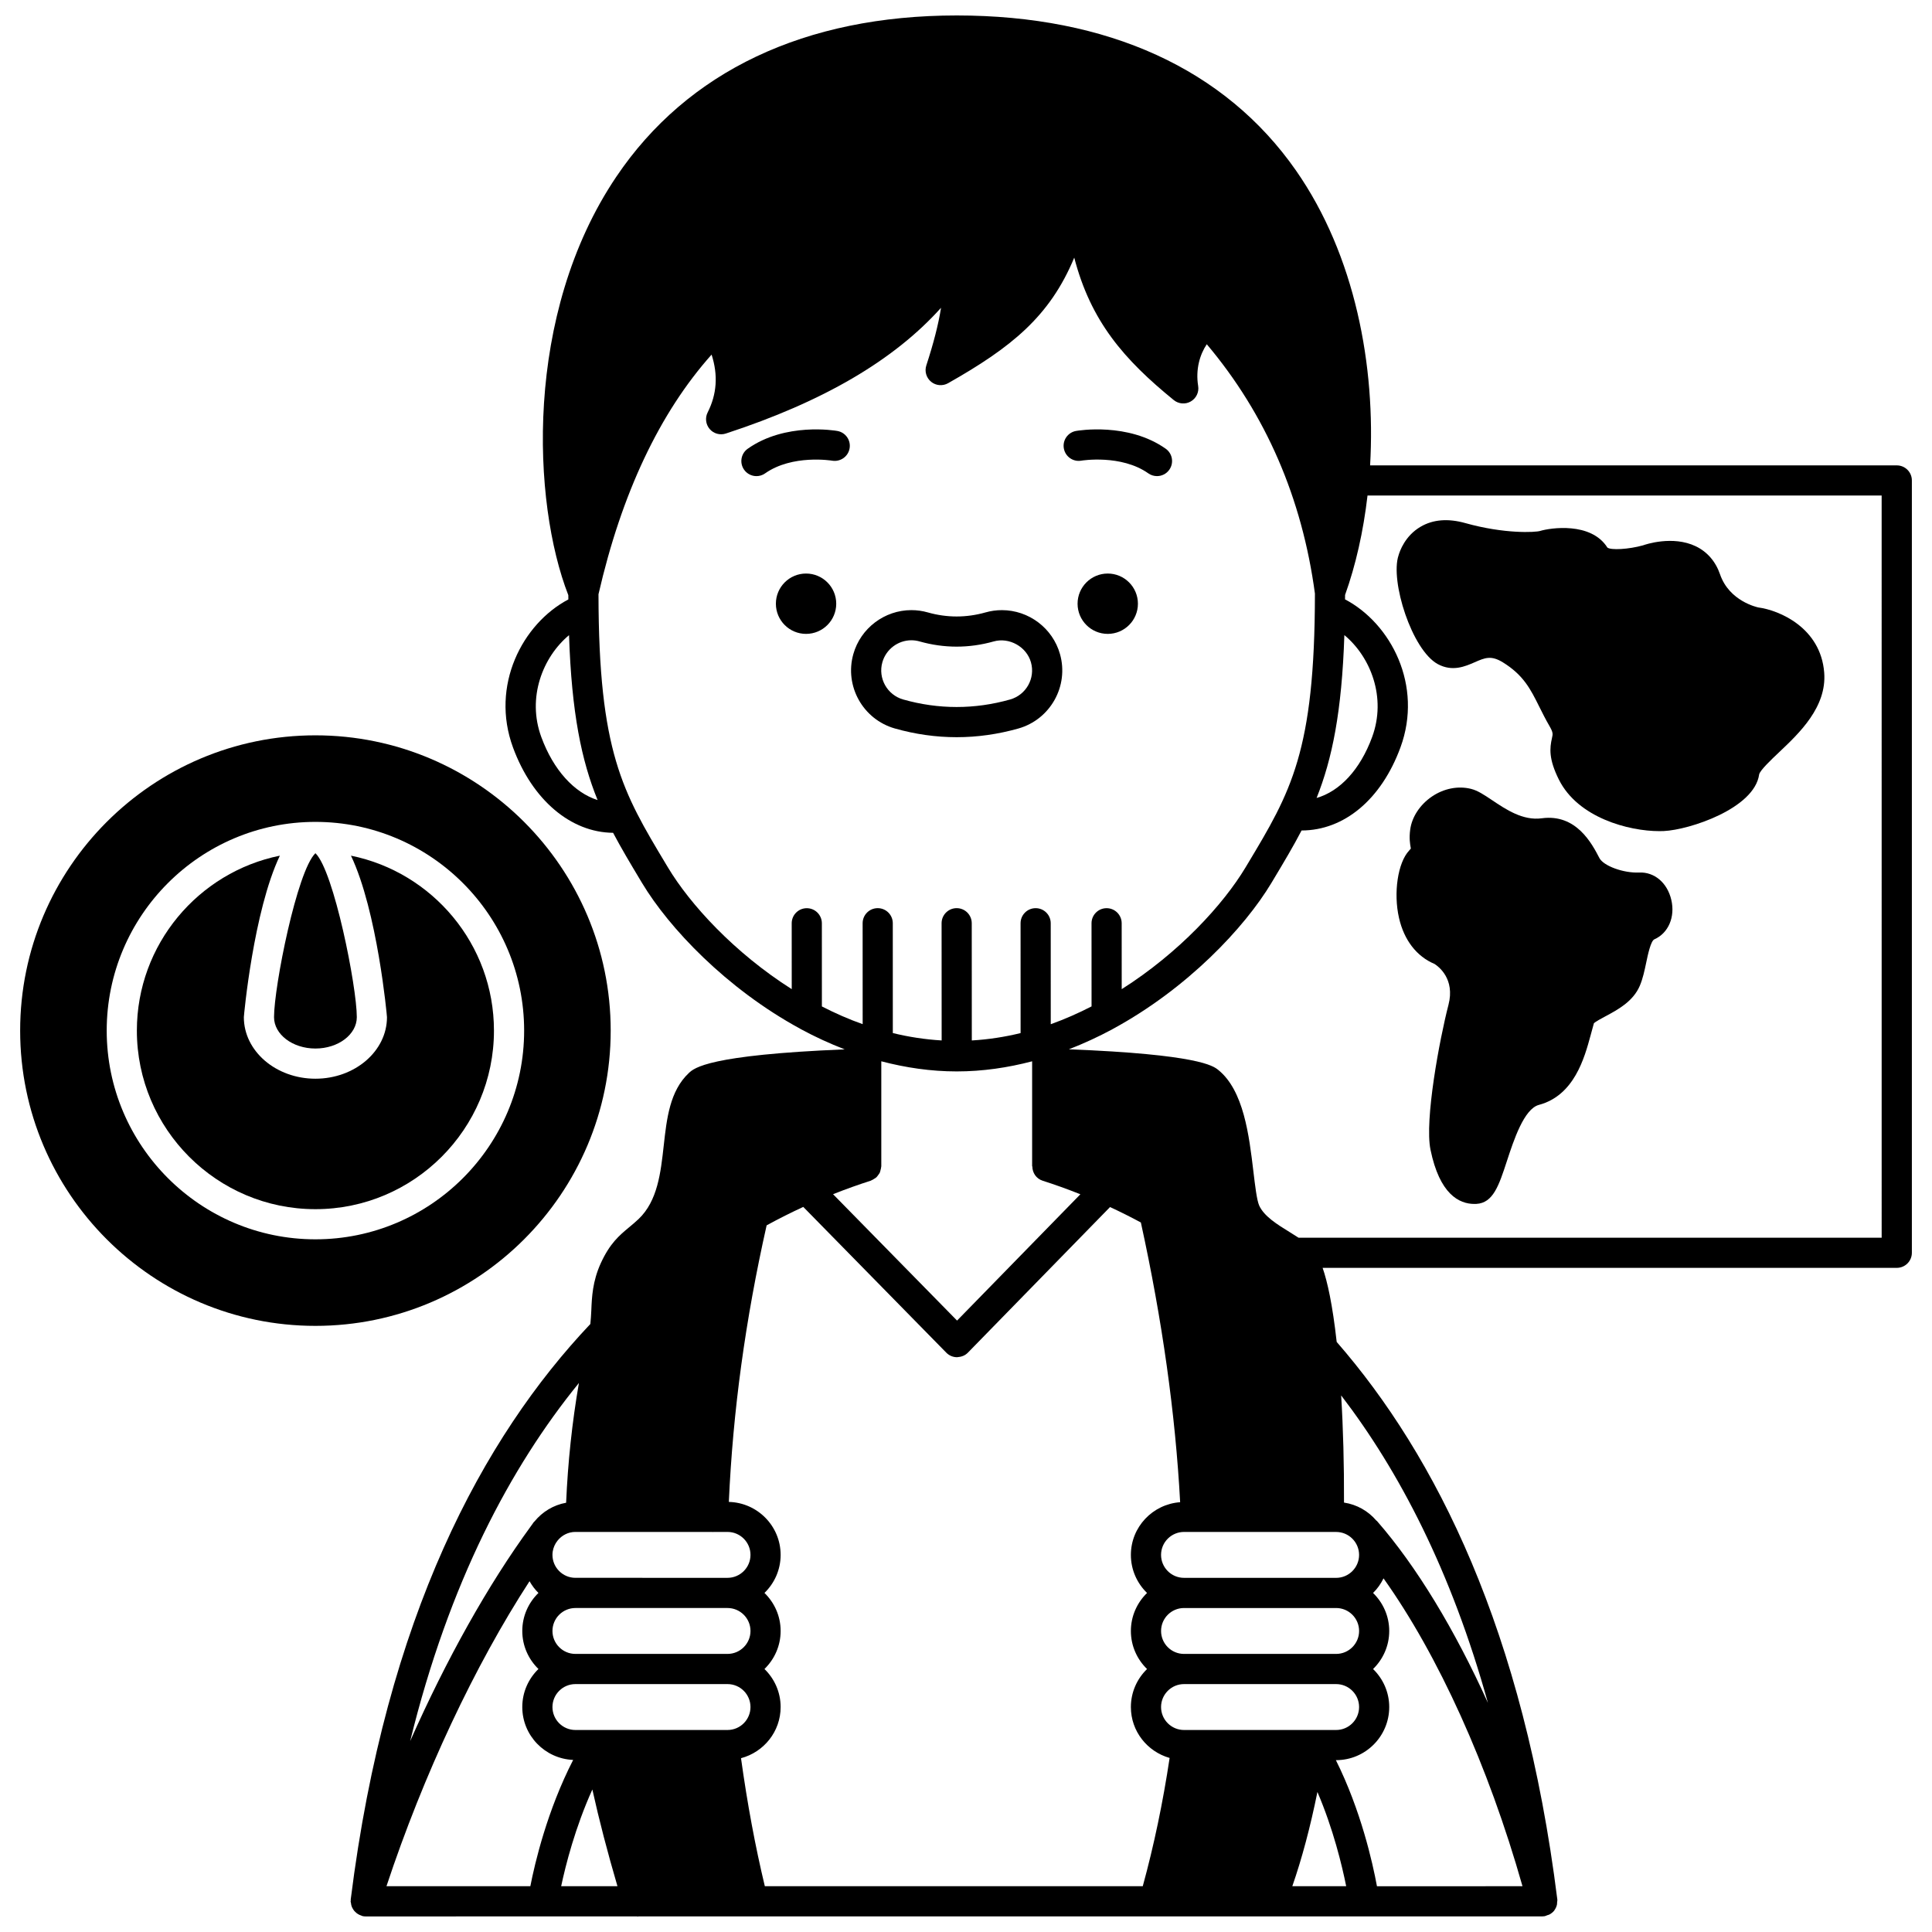
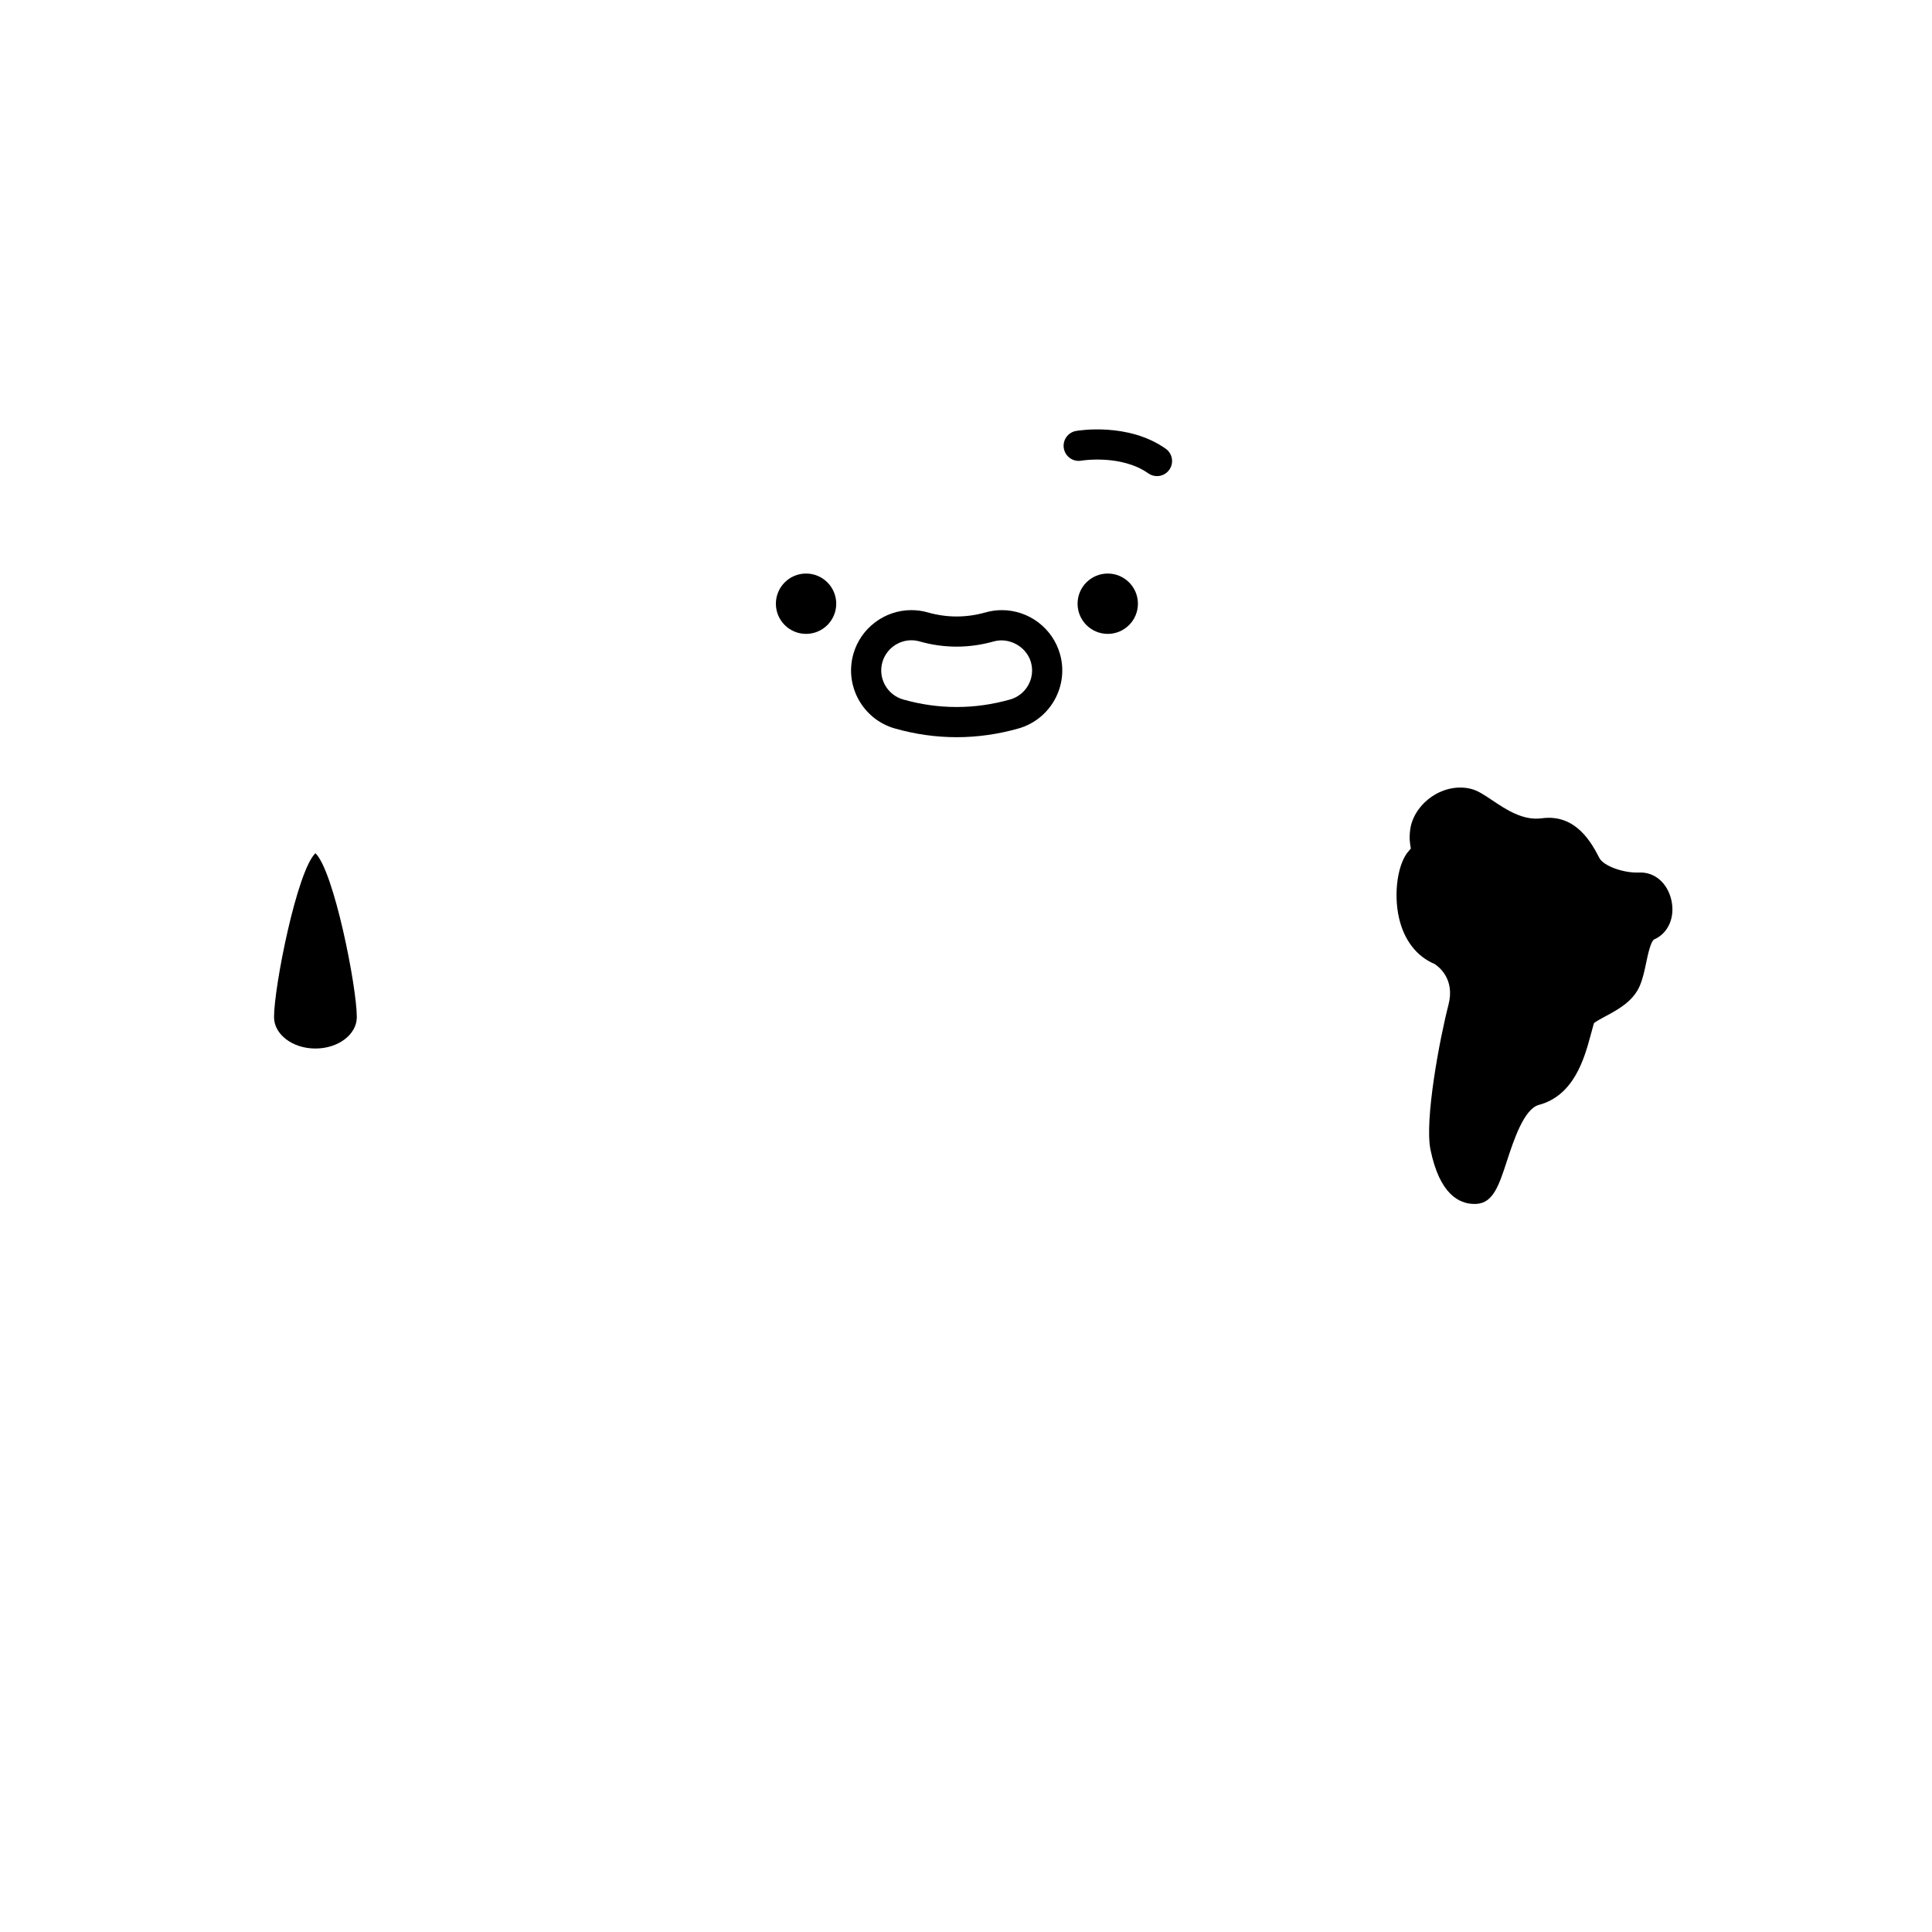
<svg xmlns="http://www.w3.org/2000/svg" width="800px" height="800px" version="1.1" viewBox="144 144 512 512">
  <defs>
    <clipPath id="a">
-       <path d="m236 148.09h415v503.81h-415z" />
-     </clipPath>
+       </clipPath>
  </defs>
  <path d="m445.56 303.99c0 4.418-3.582 7.996-7.996 7.996s-7.996-3.578-7.996-7.996c0-4.414 3.582-7.996 7.996-7.996s7.996 3.582 7.996 7.996" />
  <path d="m365.61 303.99c0 4.418-3.582 7.996-7.996 7.996s-7.996-3.578-7.996-7.996c0-4.414 3.582-7.996 7.996-7.996s7.996 3.582 7.996 7.996" />
  <path d="m430.55 266.08c0.105-0.02 10.543-1.723 17.766 3.363 0.699 0.496 1.504 0.73 2.297 0.73 1.254 0 2.496-0.586 3.269-1.695 1.27-1.805 0.84-4.297-0.969-5.57-9.973-7.027-23.188-4.801-23.746-4.703-2.172 0.383-3.617 2.445-3.242 4.617 0.379 2.176 2.441 3.637 4.625 3.258z" />
-   <path d="m365.91 258.21c-0.559-0.102-13.777-2.332-23.746 4.703-1.809 1.27-2.238 3.766-0.969 5.57 0.781 1.105 2.016 1.695 3.269 1.695 0.797 0 1.598-0.234 2.297-0.73 7.227-5.086 17.656-3.383 17.766-3.363 2.176 0.363 4.238-1.078 4.621-3.246 0.387-2.172-1.066-4.242-3.238-4.629z" />
  <path d="m381.17 337.06c5.398 1.531 10.898 2.305 16.355 2.305 5.453 0 10.953-0.777 16.352-2.301 8.484-2.406 13.43-11.254 11.035-19.711-1.926-6.867-8.258-11.66-15.398-11.66-1.477 0-2.938 0.203-4.344 0.605-5.094 1.434-10.215 1.434-15.254 0.008-1.422-0.406-2.902-0.617-4.387-0.617-7.121 0-13.449 4.785-15.383 11.637-2.402 8.48 2.543 17.332 11.023 19.734zm-3.332-17.562c0.969-3.426 4.129-5.82 7.688-5.82 0.738 0 1.477 0.105 2.195 0.312 6.484 1.836 13.105 1.832 19.625-0.004 4.098-1.16 8.703 1.387 9.867 5.531 1.199 4.231-1.277 8.652-5.516 9.852-9.379 2.66-18.98 2.656-28.348 0-4.238-1.203-6.715-5.629-5.512-9.871z" />
-   <path d="m237.01 370.76c7 14.703 9.543 42.426 9.543 42.805 0 8.992-8.508 16.305-18.965 16.305-10.457 0-18.965-7.316-18.965-16.305 0-0.379 2.543-28.102 9.543-42.805-21.59 4.383-37.895 23.508-37.895 46.367 0 26.09 21.227 47.316 47.316 47.316 26.094 0 47.316-21.227 47.316-47.316 0.004-22.863-16.301-41.984-37.895-46.367z" />
  <path d="m227.59 421.87c6.047 0 10.969-3.731 10.969-8.312 0-8.078-6.082-38.746-10.969-43.453-4.894 4.715-10.969 35.375-10.969 43.453 0.004 4.586 4.926 8.312 10.969 8.312z" />
-   <path d="m305.84 417.12c0-43.145-35.102-78.25-78.25-78.25-43.145 0-78.25 35.105-78.25 78.25s35.102 78.25 78.25 78.25c43.148 0 78.25-35.102 78.25-78.25zm-78.25 55.312c-30.496 0-55.312-24.812-55.312-55.312 0-30.496 24.812-55.312 55.312-55.312 30.496 0 55.312 24.812 55.312 55.312s-24.809 55.312-55.312 55.312z" />
  <g clip-path="url(#a)">
    <path d="m646.66 267.33h-139.57c1.523-26.246-3.938-55.641-19.652-78.16-18.75-26.871-49.836-41.074-89.895-41.074-40.168 0-71.367 14.777-90.211 42.734-24.59 36.477-22.27 86.422-12.723 110.89 0 0.391 0.012 0.746 0.012 1.137-12.191 6.434-20.699 22.836-14.672 39.23 5.129 13.953 15.336 22.52 26.527 22.617 2.141 4.047 4.519 8.039 7.148 12.418l0.539 0.898c7.113 11.848 22.27 27.945 41.914 38.621 0.078 0.039 0.145 0.098 0.227 0.133 3.695 2 7.559 3.773 11.547 5.32-36.109 1.484-39.867 4.93-41.301 6.269-5.055 4.746-5.863 12.098-6.652 19.207-0.801 7.207-1.621 14.66-6.637 19.461-0.918 0.871-1.758 1.566-2.547 2.219-2.602 2.168-5.066 4.215-7.496 9.504-2.199 4.844-2.371 8.969-2.519 12.609-0.047 1.148-0.137 2.324-0.25 3.512-28.445 30.051-54.129 77.512-63.504 152.5-0.012 0.09 0.02 0.172 0.016 0.262-0.004 0.082-0.047 0.152-0.047 0.234 0 0.16 0.07 0.297 0.094 0.449 0.031 0.293 0.074 0.566 0.168 0.84 0.074 0.215 0.172 0.406 0.281 0.605 0.133 0.238 0.277 0.461 0.453 0.672 0.148 0.172 0.305 0.324 0.48 0.469 0.207 0.172 0.418 0.316 0.66 0.449 0.211 0.113 0.418 0.203 0.652 0.277 0.129 0.039 0.227 0.125 0.359 0.152 0.285 0.062 0.57 0.094 0.852 0.094h0.004l71.801-0.016c0.094 0.008 0.176 0.043 0.27 0.043 0.098 0 0.191-0.035 0.285-0.043h167.46 0.012 0.012 71.977 0.004c0.164 0 0.328-0.008 0.492-0.031 0.301-0.035 0.551-0.18 0.828-0.277 0.18-0.062 0.367-0.094 0.539-0.18 0.508-0.27 0.957-0.621 1.301-1.062 0.004-0.004 0.008-0.004 0.012-0.008 0.027-0.031 0.027-0.078 0.051-0.117 0.305-0.418 0.516-0.891 0.641-1.406 0.047-0.199 0.027-0.398 0.043-0.605 0.023-0.273 0.098-0.527 0.059-0.809-8.898-71.188-32.156-117.54-58.469-147.74-1.113-9.957-2.457-15.965-3.727-19.629h152.16c2.207 0 3.996-1.789 3.996-3.996v-204.68c0-2.203-1.785-3.988-3.996-3.988zm-146.39 44.977c6.961 5.785 11.215 16.539 7.359 27.02-3.18 8.641-8.543 14.367-14.719 16.145 4.125-10.32 6.688-22.828 7.359-43.164zm-212.82 27.016c-3.852-10.465 0.395-21.207 7.348-26.996 0.688 20.684 3.32 33.273 7.574 43.699-6.18-1.945-11.707-7.945-14.922-16.703zm74.359 71.391-0.008-22.035c0-2.207-1.789-3.996-3.996-3.996-2.207 0-3.996 1.789-3.996 3.996l0.008 17.457c-15.23-9.652-26.953-22.496-32.793-32.234l-0.539-0.898c-11.484-19.133-17.828-29.73-17.879-71.523 6.125-26.723 16.191-48.055 29.973-63.508 1.75 5.438 1.402 10.484-1.039 15.316-0.73 1.438-0.52 3.18 0.531 4.41 1.055 1.227 2.742 1.691 4.273 1.195 25.73-8.41 44.523-19.371 57.039-33.328-0.684 4.356-1.98 9.398-3.898 15.27-0.512 1.57-0.008 3.289 1.266 4.336 1.273 1.043 3.066 1.191 4.5 0.383 16.719-9.469 26.965-17.668 33.434-33.281 4.387 16.891 13.191 27.016 26.375 37.75 1.293 1.047 3.09 1.191 4.519 0.359 1.438-0.832 2.211-2.461 1.945-4.098-0.719-4.434 0.465-8.355 2.285-11.059 15.625 18.535 25.258 40.746 28.66 66.078-0.031 41.969-6.379 52.562-17.883 71.727l-0.52 0.867c-5.844 9.742-17.566 22.582-32.801 32.238l-0.008-17.465c0-2.207-1.789-3.996-3.996-3.996s-3.996 1.789-3.996 3.996l0.008 22.035c-3.473 1.781-7.078 3.383-10.812 4.719l-0.008-26.758c0-2.207-1.789-3.996-3.996-3.996-2.207 0-3.996 1.789-3.996 3.996l0.008 29.109c-4.199 1.027-8.516 1.695-12.93 1.953l-0.016-31.066c0-2.207-1.789-3.996-3.996-3.996s-3.996 1.789-3.996 3.996l0.016 31.062c-4.418-0.262-8.738-0.93-12.941-1.957l-0.008-29.105c0-2.207-1.789-3.996-3.996-3.996s-3.996 1.789-3.996 3.996l0.008 26.746c-3.742-1.316-7.336-2.918-10.805-4.695zm12.957 46.18c0.059-0.02 0.102-0.066 0.16-0.09 0.27-0.102 0.496-0.254 0.734-0.406 0.203-0.133 0.414-0.234 0.59-0.398 0.188-0.176 0.32-0.387 0.473-0.594 0.152-0.207 0.316-0.395 0.422-0.629 0.105-0.215 0.141-0.453 0.203-0.688 0.07-0.273 0.152-0.535 0.168-0.82 0.004-0.062 0.035-0.117 0.035-0.18v-27.836c6.422 1.684 13.105 2.684 19.988 2.684 6.883 0 13.562-0.996 19.984-2.68v27.836h0.055c0 1.695 1.031 3.269 2.731 3.809 3.156 1.004 6.516 2.207 10 3.594l-32.68 33.473-32.863-33.492c3.484-1.387 6.836-2.574 10-3.582zm-42.012 93.09c0.027 0 0.047 0.016 0.07 0.016h0.141c0.035 0 0.062-0.02 0.102-0.02h3.738c3.356 0 6.082 2.731 6.082 6.082 0 3.352-2.731 6.082-6.082 6.082l-40.316-0.004c-3.356 0-6.082-2.731-6.082-6.082 0-1.152 0.34-2.215 0.895-3.133 0.172-0.23 0.34-0.48 0.508-0.707 1.117-1.355 2.785-2.242 4.676-2.242h36.27zm10.133 26.238c0 3.356-2.731 6.082-6.082 6.082h-40.316c-3.356 0-6.082-2.731-6.082-6.082s2.731-6.082 6.082-6.082h40.316c3.352 0.004 6.082 2.731 6.082 6.082zm-45.469-65.715c-1.801 10.41-2.926 21.012-3.391 31.734-3.371 0.602-6.293 2.41-8.379 4.957-0.055 0.062-0.133 0.098-0.184 0.168-0.105 0.137-0.203 0.289-0.305 0.43-0.168 0.227-0.336 0.449-0.488 0.684-11.312 15.457-22.418 35.328-31.973 56.934 10.32-42.055 26.598-72.637 44.719-94.906zm-51 133.36c9.777-29.512 23.43-58.543 37.914-80.828 0.656 1.141 1.426 2.195 2.363 3.106-2.633 2.559-4.285 6.125-4.285 10.078s1.652 7.519 4.285 10.078c-2.633 2.559-4.285 6.125-4.285 10.078 0 7.559 6 13.699 13.484 14.02-6.859 13.355-10.125 27.215-11.348 33.469zm46.297 0c1.184-5.59 3.707-15.547 8.266-25.633 1.805 8.168 4.031 16.684 6.652 25.633zm3.773-41.402c-3.356 0-6.082-2.731-6.082-6.082 0-3.352 2.731-6.082 6.082-6.082h40.316c3.356 0 6.082 2.727 6.082 6.082 0 3.356-2.731 6.082-6.082 6.082zm150.36 41.402h-100.16c-2.547-10.613-4.625-21.797-6.312-33.926 6.023-1.594 10.5-7.039 10.5-13.559 0-3.953-1.652-7.519-4.285-10.078 2.633-2.559 4.285-6.125 4.285-10.078s-1.652-7.519-4.285-10.078c2.633-2.559 4.285-6.125 4.285-10.078 0-7.644-6.129-13.852-13.727-14.043 1.086-24.121 4.367-48.168 10.016-73.293 3.305-1.809 6.547-3.43 9.711-4.887l37.906 38.633c0.75 0.766 1.777 1.199 2.856 1.199 1.18-0.09 2.106-0.434 2.859-1.203l37.676-38.59c2.672 1.238 5.394 2.59 8.168 4.086 5.668 25.848 9.156 50.746 10.41 74.129-7.281 0.531-13.055 6.559-13.055 13.977 0 3.953 1.652 7.519 4.285 10.078-2.633 2.559-4.285 6.125-4.285 10.078s1.652 7.519 4.285 10.078c-2.633 2.559-4.285 6.125-4.285 10.078 0 6.434 4.363 11.812 10.266 13.488-1.766 11.77-4.148 23.168-7.117 33.988zm10.926-41.402c-3.356 0-6.082-2.731-6.082-6.082 0-3.352 2.731-6.082 6.082-6.082h40.316c3.356 0 6.082 2.727 6.082 6.082 0 3.356-2.731 6.082-6.082 6.082zm-6.078-26.242c0-3.356 2.731-6.082 6.082-6.082h40.316c3.356 0 6.082 2.727 6.082 6.082s-2.731 6.082-6.082 6.082h-40.32c-3.352 0.004-6.078-2.727-6.078-6.082zm34.781 67.645c2.539-7.312 4.769-15.656 6.652-24.977 4.215 9.84 6.527 19.512 7.625 24.977zm22.43 0c-1.156-6.277-4.262-20.125-10.883-33.41h0.062c7.762 0 14.074-6.316 14.074-14.074 0-3.953-1.652-7.519-4.285-10.078 2.633-2.559 4.285-6.125 4.285-10.078s-1.652-7.519-4.285-10.078c1.145-1.105 2.059-2.426 2.773-3.867 14.5 20.352 27.781 49.633 36.828 81.586l-38.57 0.004zm29.41-48.582c-8.793-19.43-18.91-36.18-29.391-48.184-0.055-0.062-0.137-0.094-0.195-0.152-2.152-2.508-5.141-4.238-8.555-4.75 0.039-9.98-0.219-19.695-0.754-28.398 15.363 20.051 29.191 46.539 38.895 81.484zm-40.227-45.301c3.356 0 6.082 2.731 6.082 6.082s-2.731 6.082-6.082 6.082l-40.316-0.004c-3.356 0-6.082-2.731-6.082-6.082 0-3.352 2.731-6.082 6.082-6.082zm144.57-77.977h-154.53c-0.777-0.504-1.562-1-2.344-1.48-3.34-2.059-6.789-4.191-8.09-7.051-0.629-1.406-1.082-5.254-1.527-8.98-1.145-9.594-2.562-21.539-9.355-26.984-1.312-1.039-5.234-4.094-39.555-5.438 3.977-1.543 7.832-3.316 11.52-5.309 0.082-0.035 0.148-0.094 0.23-0.133 19.641-10.672 34.805-26.77 41.914-38.621l0.52-0.867c2.766-4.609 5.266-8.789 7.488-13.059 11.258-0.016 21.133-8.203 26.203-22.008 6.031-16.41-2.488-32.82-14.688-39.242 0-0.398 0.012-0.762 0.012-1.168 2.812-7.844 4.844-16.797 5.949-26.348h136.25l0.004 196.69z" />
  </g>
-   <path d="m525.06 320.01c3.859 2.074 7.25 0.586 9.738-0.5 2.711-1.188 4.348-1.898 7.453 0.004 5.5 3.387 7.348 7.098 9.684 11.793 0.805 1.613 1.629 3.266 2.609 4.957 1.082 1.855 1 2.227 0.746 3.328-0.602 2.668-0.914 5.516 1.84 11.027 5.051 10.098 18.496 13.641 26.621 13.641 0.402 0 0.793-0.008 1.168-0.023 6.777-0.309 24.027-5.961 25.281-15.02 0.262-1.121 3.269-3.965 5.262-5.848 5.356-5.062 12.688-11.988 11.973-21.125-0.938-11.938-11.969-16.535-17.43-17.258-0.316-0.062-7.719-1.645-10.172-8.777-1.168-3.406-3.391-5.977-6.43-7.438-6.109-2.938-13.406-0.465-13.961-0.254-3.82 1.074-8.547 1.328-9.465 0.594-4.332-6.871-15.164-5.219-17.832-4.402-1.254 0.379-9.402 0.836-19.809-2.082-4.594-1.289-8.582-0.965-11.871 0.969-4.109 2.406-5.512 6.449-5.832 7.578-2.281 6.746 3.535 25.133 10.426 28.836z" />
  <path d="m578.37 375.23c-4.117 0.18-9.426-1.742-10.516-3.848-1.984-3.824-6.133-11.77-15.273-10.527-4.984 0.688-9.512-2.352-13.148-4.793-2.129-1.426-3.812-2.559-5.606-3.004-3.41-0.852-7.191-0.113-10.352 2.031-3.152 2.141-5.305 5.41-5.754 8.738-0.316 2.32-0.043 3.848 0.137 4.856 0.012 0.066 0.023 0.133 0.035 0.191-0.098 0.129-0.25 0.312-0.488 0.566-2.973 3.195-4.164 11.184-2.656 17.812 1.34 5.891 4.676 10.215 9.414 12.203 1.062 0.676 5.477 3.957 3.703 10.812-2.387 9.203-6.371 30.613-4.773 38.406 2.414 11.773 7.555 14.383 11.637 14.383 0.172 0 0.344-0.004 0.516-0.012 4.461-0.234 5.988-4.898 8.098-11.352 1.805-5.508 4.523-13.832 8.484-14.887 9.359-2.5 12.07-12.453 13.688-18.402 0.344-1.266 0.82-3.008 0.879-3.215 0.414-0.441 1.93-1.25 3.039-1.844 3.273-1.75 7.352-3.934 9.129-8.102 0.812-1.898 1.258-4.059 1.699-6.144 0.418-2.012 1.203-5.754 2.16-6.168 3.711-1.629 5.559-5.934 4.488-10.469-1.062-4.519-4.465-7.418-8.539-7.234z" />
</svg>